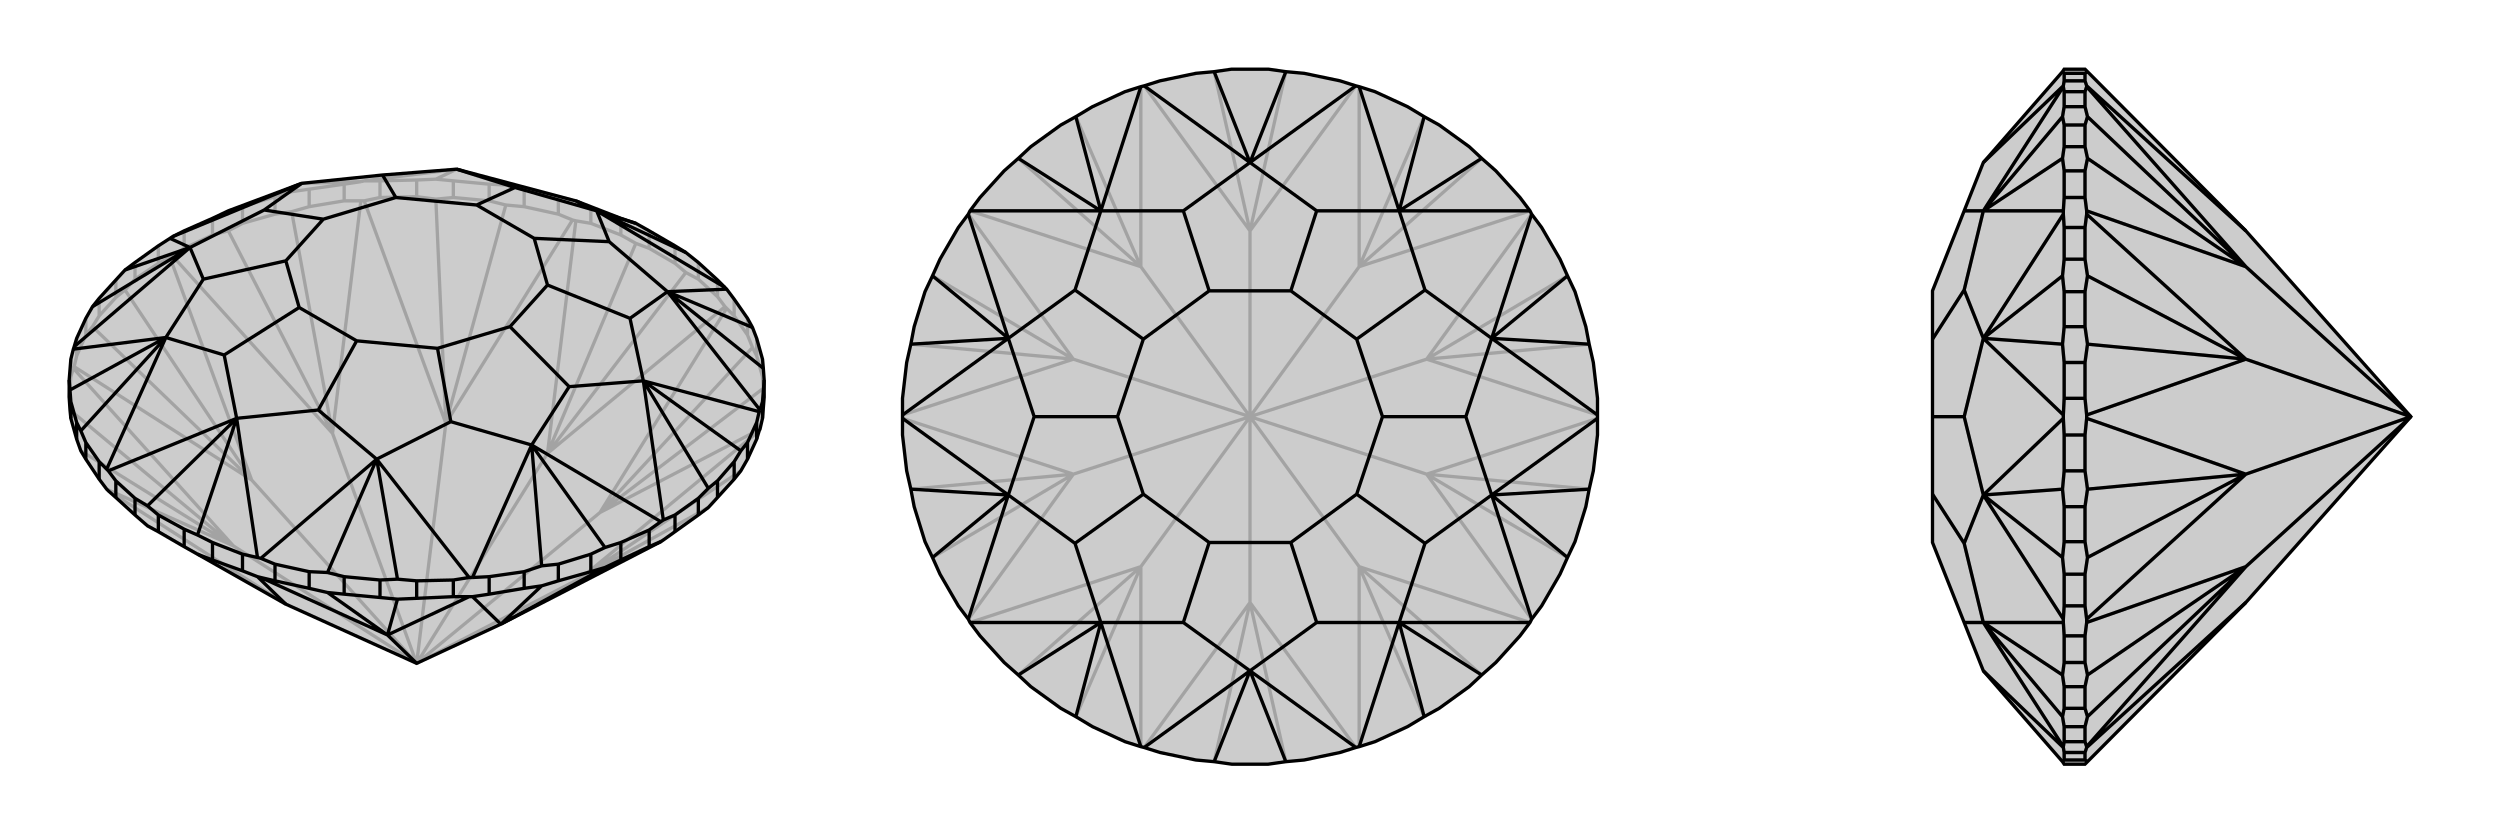
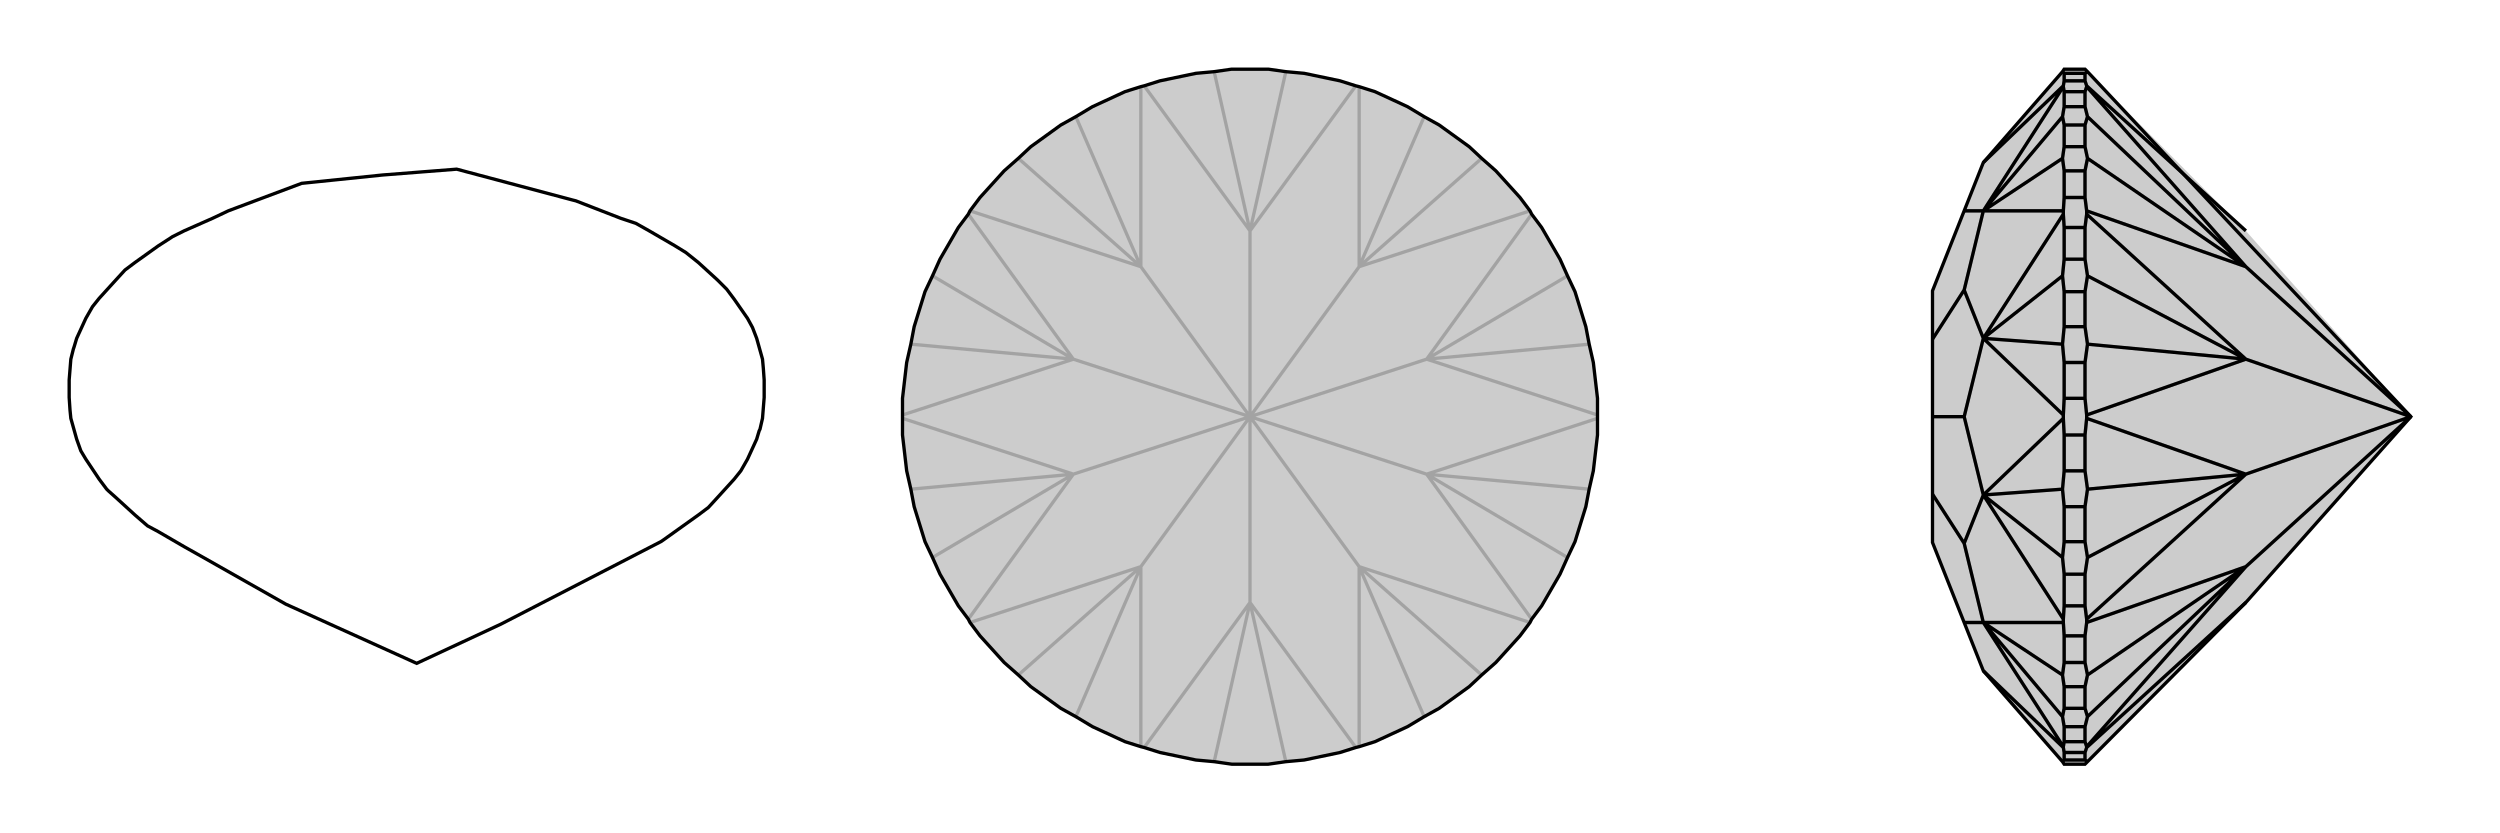
<svg xmlns="http://www.w3.org/2000/svg" viewBox="0 0 3000 1000">
  <g stroke="currentColor" stroke-width="4" fill="none" transform="translate(0 -25)">
-     <path fill="currentColor" stroke="none" fill-opacity=".2" d="M162,643L177,656L190,663L221,681L237,690L343,750L500,821L601,774L793,675L796,673L810,663L838,643L850,634L861,622L881,600L889,590L897,576L908,552L911,542L912,540L915,527L917,502L917,481L916,467L915,456L908,431L903,418L897,407L881,384L872,372L870,370L861,361L838,340L823,328L810,320L779,302L763,293L745,287L709,273L691,266L687,265L548,228L459,235L362,245L274,278L255,287L221,302L207,309L204,311L190,320L162,340L150,349L139,361L119,383L111,393L103,407L92,431L89,441L88,444L85,456L83,481L83,502L84,517L85,527L92,552L97,566L103,576L119,600L128,612L130,614L139,622z" />
-     <path stroke-opacity=".2" d="M915,477L915,456M908,452L908,431M897,427L897,407M881,404L881,384M861,381L861,361M838,360L838,340M810,341L810,320M779,323L779,302M745,307L745,287M709,293L709,273M670,282L670,261M629,273L629,252M587,266L587,246M544,262L544,242M500,261L500,241M456,262L456,242M413,266L413,246M371,273L371,252M330,282L330,261M291,293L291,273M255,307L255,287M221,323L221,302M190,341L190,320M162,360L162,340M139,382L139,361M119,404L119,383M103,427L103,407M92,452L92,431M85,477L85,456M500,821L698,718M872,395L870,393M500,821L720,640M691,290L687,289M500,821L657,569M437,266L433,266M500,821L535,533M207,332L204,334M500,821L399,545M89,465L88,467M500,821L280,680M500,821L302,601M130,614L343,750M796,673L698,718M911,542L698,718M917,502L916,491M912,540L720,640M897,427L903,442M897,427L881,404M881,404L872,395M872,395L720,640M861,381L870,393M861,381L838,360M838,360L823,352M870,393L657,569M745,307L763,317M745,307L709,293M709,293L691,290M691,290L657,569M670,282L687,289M670,282L629,273M629,273L607,271M687,289L535,533M500,261L523,264M500,261L456,262M456,262L437,266M437,266L535,533M413,266L433,266M413,266L371,273M371,273L350,279M433,266L399,545M255,307L274,302M255,307L221,323M221,323L207,332M207,332L399,545M190,341L204,334M190,341L162,360M162,360L150,373M204,334L302,601M103,427L111,417M103,427L92,452M92,452L89,465M89,465L302,601M85,477L88,467M85,477L83,502M88,467L280,680M128,612L280,680M343,750L177,656M698,718L850,634M698,718L889,590M915,477L916,491M915,477L908,452M908,452L903,442M720,640L916,491M720,640L903,442M810,341L823,352M810,341L779,323M779,323L763,317M657,569L823,352M657,569L763,317M587,266L607,271M587,266L544,262M544,262L523,264M535,533L607,271M535,533L523,264M330,282L350,279M330,282L291,293M291,293L274,302M399,545L350,279M399,545L274,302M139,382L150,373M139,382L119,404M119,404L111,417M302,601L150,373M302,601L111,417M280,680L84,517M280,680L97,566M433,243L437,242M413,246L433,243M413,246L371,252M371,252L350,255M433,243L362,245M500,241L523,240M500,241L456,242M456,242L437,242M437,242L548,228M670,261L687,265M670,261L629,252M629,252L607,247M330,261L350,255M330,261L291,273M291,273L274,278M362,245L350,255M587,246L607,247M587,246L544,242M544,242L523,240M548,228L523,240M548,228L607,247" />
    <path d="M162,643L177,656L190,663L221,681L237,690L343,750L500,821L601,774L793,675L796,673L810,663L838,643L850,634L861,622L881,600L889,590L897,576L908,552L911,542L912,540L915,527L917,502L917,481L916,467L915,456L908,431L903,418L897,407L881,384L872,372L870,370L861,361L838,340L823,328L810,320L779,302L763,293L745,287L709,273L691,266L687,265L548,228L459,235L362,245L274,278L255,287L221,302L207,309L204,311L190,320L162,340L150,349L139,361L119,383L111,393L103,407L92,431L89,441L88,444L85,456L83,481L83,502L84,517L85,527L92,552L97,566L103,576L119,600L128,612L130,614L139,622z" />
-     <path d="M255,697L255,676M291,710L291,690M330,722L330,702M371,731L371,711M413,738L413,717M456,742L456,721M500,743L500,722M544,741L544,721M587,738L587,717M629,731L629,711M670,722L670,702M709,711L709,690M745,697L745,676M779,681L779,661M810,663L810,643M838,643L838,623M861,622L861,602M881,600L881,579M897,576L897,556M908,552L908,532M915,527L915,507M85,527L85,507M92,552L92,532M103,576L103,556M119,600L119,579M139,622L139,602M162,643L162,623M221,681L221,660M190,663L190,643M309,717L313,718M563,741L567,741M500,821L465,787M255,697L237,690M255,697L291,710M291,710L309,717M309,717L343,750M330,722L313,718M330,722L371,731M371,731L393,736M313,718L465,787M500,743L477,744M500,743L544,741M544,741L563,741M563,741L465,787M587,738L567,741M587,738L629,731M629,731L650,728M567,741L601,774M745,697L726,706M745,697L779,681M779,681L793,675M413,738L393,736M413,738L456,742M456,742L477,744M465,787L393,736M465,787L477,744M670,722L650,728M670,722L709,711M709,711L726,706M601,774L650,728M601,774L726,706M912,517L911,519M796,649L793,651M567,718L563,718M313,695L309,694M130,590L128,588M691,266L716,278M716,278L870,370M872,372L801,375M915,507L912,517M915,507L917,481M801,375L912,517M897,556L889,566M897,556L908,532M908,532L911,519M911,519L772,482M810,643L796,649M810,643L838,623M838,623L850,611M772,482L796,649M745,676L726,682M745,676L779,661M779,661L793,651M793,651L638,559M587,717L567,718M587,717L629,711M629,711L650,704M567,718L638,559M500,722L477,720M500,722L544,721M544,721L563,718M563,718L452,576M330,702L313,695M330,702L371,711M371,711L393,712M313,695L452,576M255,676L237,667M255,676L291,690M291,690L309,694M309,694L284,527M139,602L130,590M139,602L162,623M162,623L177,632M284,527L130,590M103,556L97,542M103,556L119,579M119,579L128,588M128,588L199,430M83,481L84,493M199,430L88,444M89,441L228,322M228,322L204,311M207,309L362,245M716,278L763,293M716,278L823,328M801,375L903,418M801,375L916,467M861,602L850,611M861,602L881,579M881,579L889,566M772,482L889,566M772,482L850,611M670,702L650,704M670,702L709,690M709,690L726,682M638,559L726,682M638,559L650,704M413,717L393,712M413,717L456,721M456,721L477,720M452,576L477,720M452,576L393,712M221,660L237,667M190,643L177,632M221,660L190,643M284,527L237,667M284,527L177,632M85,507L84,493M85,507L92,532M92,532L97,542M199,430L97,542M199,430L84,493M228,322L111,393M228,322L150,349M716,278L731,315M716,278L618,250M801,375L731,315M801,375L756,407M731,315L641,311M772,482L756,407M772,482L683,489M756,407L657,367M638,559L683,489M638,559L541,531M683,489L612,417M452,576L541,531M452,576L382,517M541,531L525,443M284,527L382,517M284,527L269,451M382,517L428,434M199,430L269,451M199,430L244,360M269,451L359,394M228,322L244,360M228,322L317,277M244,360L343,338M362,245L317,277M317,277L388,288M548,228L618,250M618,250L572,271M459,235L475,262M641,311L572,271M641,311L657,367M657,367L612,417M612,417L525,443M525,443L428,434M428,434L359,394M359,394L343,338M343,338L388,288M388,288L475,262M572,271L475,262" />
  </g>
  <g stroke="currentColor" stroke-width="4" fill="none" transform="translate(1000 0)">
    <path fill="currentColor" stroke="none" fill-opacity=".2" d="M392,97L373,103L369,104L350,110L311,128L291,140L273,150L237,176L222,190L205,205L176,237L164,253L162,257L150,273L128,311L119,331L110,350L97,392L93,413L88,435L83,478L83,498L83,502L83,522L88,565L93,587L97,608L110,650L119,669L128,689L150,727L162,743L164,747L176,763L205,795L222,810L237,824L273,850L291,860L311,872L350,890L369,896L373,897L392,903L435,912L457,914L478,917L522,917L543,914L565,912L608,903L627,897L631,896L650,890L689,872L709,860L727,850L763,824L778,810L795,795L824,763L836,747L838,743L850,727L872,689L881,669L890,650L903,608L907,587L912,565L917,522L917,502L917,498L917,478L912,435L907,413L903,392L890,350L881,331L872,311L850,273L838,257L836,253L824,237L795,205L778,190L763,176L727,150L709,140L689,128L650,110L631,104L627,103L608,97L565,88L543,86L522,83L478,83L457,86L435,88z" />
    <path stroke-opacity=".2" d="M500,500L500,723M500,500L631,680M500,500L712,569M500,500L712,431M500,500L631,320M500,500L500,277M500,500L369,320M500,500L288,431M500,500L369,680M500,500L288,569M373,897L500,723M627,897L500,723M631,896L631,680M836,747L631,680M838,743L712,569M917,502L712,569M917,498L712,431M838,257L712,431M836,253L631,320M631,104L631,320M627,103L500,277M373,103L500,277M369,104L369,320M164,253L369,320M162,257L288,431M83,498L288,431M83,502L288,569M162,743L288,569M164,747L369,680M369,896L369,680M500,723L457,914M500,723L543,914M631,680L709,860M631,680L778,810M712,569L881,669M712,569L907,587M712,431L907,413M712,431L881,331M631,320L778,190M631,320L709,140M500,277L543,86M500,277L457,86M369,320L291,140M369,320L222,190M288,431L119,331M288,431L93,413M288,569L93,587M288,569L119,669M369,680L222,810M369,680L291,860" />
    <path d="M392,97L373,103L369,104L350,110L311,128L291,140L273,150L237,176L222,190L205,205L176,237L164,253L162,257L150,273L128,311L119,331L110,350L97,392L93,413L88,435L83,478L83,498L83,502L83,522L88,565L93,587L97,608L110,650L119,669L128,689L150,727L162,743L164,747L176,763L205,795L222,810L237,824L273,850L291,860L311,872L350,890L369,896L373,897L392,903L435,912L457,914L478,917L522,917L543,914L565,912L608,903L627,897L631,896L650,890L689,872L709,860L727,850L763,824L778,810L795,795L824,763L836,747L838,743L850,727L872,689L881,669L890,650L903,608L907,587L912,565L917,522L917,502L917,498L917,478L912,435L907,413L903,392L890,350L881,331L872,311L850,273L838,257L836,253L824,237L795,205L778,190L763,176L727,150L709,140L689,128L650,110L631,104L627,103L608,97L565,88L543,86L522,83L478,83L457,86L435,88z" />
-     <path d="M373,103L500,195M500,195L627,103M631,104L679,253M679,253L836,253M838,257L790,406M790,406L917,498M917,502L790,594M838,743L790,594M836,747L679,747M631,896L679,747M627,897L500,805M500,805L373,897M369,896L321,747M321,747L164,747M162,743L210,594M210,594L83,502M83,498L210,406M162,257L210,406M164,253L321,253M369,104L321,253M500,195L457,86M500,195L543,86M679,253L709,140M679,253L778,190M790,406L881,331M790,406L907,413M790,594L907,587M790,594L881,669M679,747L778,810M679,747L709,860M500,805L543,914M500,805L457,914M321,747L291,860M321,747L222,810M210,594L119,669M210,594L93,587M210,406L93,413M210,406L119,331M321,253L222,190M321,253L291,140M500,195L580,253M500,195L420,253M679,253L580,253M679,253L710,348M580,253L549,349M790,406L710,348M790,406L759,500M710,348L628,407M790,594L759,500M790,594L710,652M759,500L659,500M679,747L710,652M679,747L580,747M710,652L628,593M500,805L580,747M500,805L420,747M580,747L549,651M321,747L420,747M321,747L290,652M420,747L451,651M210,594L290,652M210,594L241,500M290,652L372,593M210,406L241,500M210,406L290,348M241,500L341,500M321,253L290,348M321,253L420,253M420,253L451,349M290,348L372,407M549,349L451,349M549,349L628,407M628,407L659,500M659,500L628,593M628,593L549,651M549,651L451,651M451,651L372,593M372,593L341,500M341,500L372,407M451,349L372,407" />
  </g>
  <g stroke="currentColor" stroke-width="4" fill="none" transform="translate(2000 0)">
    <path fill="currentColor" stroke="none" fill-opacity=".2" d="M695,723L505,914L502,917L477,917L475,914L380,805L357,747L319,651L319,593L319,500L319,407L319,349L357,253L380,195L475,86L477,83L502,83L505,86L695,277L893,500z" />
    <path stroke-opacity=".2" d="M502,88L477,88M502,97L477,97M502,110L477,110M502,128L477,128M502,150L477,150M502,176L477,176M502,205L477,205M502,237L477,237M502,273L477,273M502,311L477,311M502,350L477,350M502,392L477,392M502,435L477,435M502,478L477,478M502,522L477,522M502,565L477,565M502,608L477,608M502,650L477,650M502,689L477,689M502,727L477,727M502,763L477,763M502,795L477,795M502,824L477,824M502,850L477,850M502,872L477,872M502,890L477,890M502,903L477,903M502,912L477,912M504,897L504,896M504,103L504,104M504,253L504,257M893,500L695,320M504,498L504,502M893,500L695,431M504,743L504,747M893,500L695,680M893,500L695,569M502,903L504,897M502,903L502,912M502,912L505,914M504,897L695,723M502,88L505,86M502,88L502,97M502,97L504,103M504,103L695,277M502,110L504,104M502,110L502,128M502,128L505,140M504,104L695,320M502,205L505,190M502,205L502,237M502,237L504,253M504,253L695,320M502,273L504,257M502,273L502,311M502,311L505,331M504,257L695,431M502,435L505,413M502,435L502,478M502,478L504,498M504,498L695,431M502,522L504,502M502,522L502,565M502,565L505,587M504,502L695,569M502,689L505,669M502,689L502,727M502,727L504,743M504,743L695,569M502,763L504,747M502,763L502,795M502,795L505,810M504,747L695,680M502,872L505,860M502,872L502,890M502,890L504,896M504,896L695,680M502,150L505,140M502,150L502,176M502,176L505,190M695,320L505,140M695,320L505,190M502,350L505,331M502,350L502,392M502,392L505,413M695,431L505,331M695,431L505,413M502,608L505,587M502,608L502,650M502,650L505,669M695,569L505,587M695,569L505,669M502,824L505,810M502,824L502,850M502,850L505,860M695,680L505,810M695,680L505,860M476,897L476,896M476,747L476,743M476,502L476,498M476,257L476,253M476,103L476,104M477,88L475,86M477,88L477,97M477,97L476,103M476,103L380,195M477,903L476,897M477,903L477,912M477,912L475,914M380,805L476,897M477,872L475,860M477,872L477,890M477,890L476,896M476,896L380,747M477,763L476,747M477,763L477,795M477,795L475,810M380,747L476,747M477,689L475,669M477,689L477,727M477,727L476,743M476,743L380,594M477,522L476,502M477,522L477,565M477,565L475,587M380,594L476,502M477,435L475,413M477,435L477,478M477,478L476,498M476,498L380,406M477,273L476,257M477,273L477,311M477,311L475,331M476,257L380,406M477,205L475,190M477,205L477,237M477,237L476,253M476,253L380,253M477,110L476,104M477,110L477,128M477,128L475,140M476,104L380,253M477,824L475,810M477,824L477,850M477,850L475,860M380,747L475,860M380,747L475,810M477,608L475,587M477,608L477,650M477,650L475,669M380,594L475,669M380,594L475,587M477,350L475,331M477,350L477,392M477,392L475,413M380,406L475,413M380,406L475,331M477,150L475,140M477,150L477,176M477,176L475,190M380,253L475,190M380,253L475,140M380,747L357,747M380,747L357,652M380,594L357,652M380,594L357,500M357,652L319,593M380,406L357,500M380,406L357,348M357,500L319,500M380,253L357,348M380,253L357,253M357,348L319,407" />
-     <path d="M695,723L505,914L502,917L477,917L475,914L380,805L357,747L319,651L319,593L319,500L319,407L319,349L357,253L380,195L475,86L477,83L502,83L505,86L695,277L893,500z" />
+     <path d="M695,723L505,914L502,917L477,917L475,914L380,805L357,747L319,651L319,593L319,500L319,407L319,349L357,253L380,195L475,86L477,83L502,83L505,86L893,500z" />
    <path d="M502,912L477,912M502,903L477,903M502,890L477,890M502,872L477,872M502,850L477,850M502,824L477,824M502,795L477,795M502,763L477,763M502,727L477,727M502,689L477,689M502,650L477,650M502,608L477,608M502,565L477,565M502,522L477,522M502,478L477,478M502,435L477,435M502,392L477,392M502,350L477,350M502,311L477,311M502,273L477,273M502,237L477,237M502,205L477,205M502,176L477,176M502,150L477,150M502,128L477,128M502,110L477,110M502,97L477,97M502,88L477,88M504,897L504,896M504,747L504,743M893,500L695,680M504,502L504,498M893,500L695,569M504,257L504,253M893,500L695,431M504,104L504,103M893,500L695,320M502,912L505,914M502,912L502,903M502,903L504,897M504,897L695,723M502,890L504,896M502,890L502,872M502,872L505,860M504,896L695,680M502,795L505,810M502,795L502,763M502,763L504,747M504,747L695,680M502,727L504,743M502,727L502,689M502,689L505,669M504,743L695,569M502,565L505,587M502,565L502,522M502,522L504,502M504,502L695,569M502,478L504,498M502,478L502,435M502,435L505,413M504,498L695,431M502,311L505,331M502,311L502,273M502,273L504,257M504,257L695,431M502,237L504,253M502,237L502,205M502,205L505,190M504,253L695,320M502,128L505,140M502,128L502,110M502,110L504,104M504,104L695,320M502,97L504,103M502,97L502,88M502,88L505,86M504,103L695,277M502,850L505,860M502,850L502,824M502,824L505,810M695,680L505,860M695,680L505,810M502,650L505,669M502,650L502,608M502,608L505,587M695,569L505,669M695,569L505,587M502,392L505,413M502,392L502,350M502,350L505,331M695,431L505,413M695,431L505,331M502,176L505,190M502,176L502,150M502,150L505,140M695,320L505,190M695,320L505,140M476,103L476,104M476,253L476,257M476,498L476,502M476,743L476,747M476,896L476,897M477,97L476,103M477,97L477,88M477,88L475,86M380,195L476,103M477,128L475,140M477,128L477,110M477,110L476,104M476,104L380,253M477,237L476,253M477,237L477,205M477,205L475,190M380,253L476,253M477,311L475,331M477,311L477,273M477,273L476,257M476,257L380,406M477,478L476,498M477,478L477,435M477,435L475,413M380,406L476,498M477,565L475,587M477,565L477,522M477,522L476,502M476,502L380,594M477,727L476,743M477,727L477,689M477,689L475,669M476,743L380,594M477,795L475,810M477,795L477,763M477,763L476,747M476,747L380,747M477,890L476,896M477,890L477,872M477,872L475,860M476,896L380,747M477,912L475,914M477,912L477,903M477,903L476,897M476,897L380,805M477,176L475,190M477,176L477,150M477,150L475,140M380,253L475,140M380,253L475,190M477,392L475,413M477,392L477,350M477,350L475,331M380,406L475,331M380,406L475,413M477,650L475,669M477,650L477,608M477,608L475,587M380,594L475,587M380,594L475,669M477,850L475,860M477,850L477,824M477,824L475,810M380,747L475,810M380,747L475,860M380,253L357,253M380,253L357,348M380,406L357,348M380,406L357,500M357,348L319,407M380,594L357,500M380,594L357,652M357,500L319,500M380,747L357,652M380,747L357,747M357,652L319,593" />
  </g>
</svg>